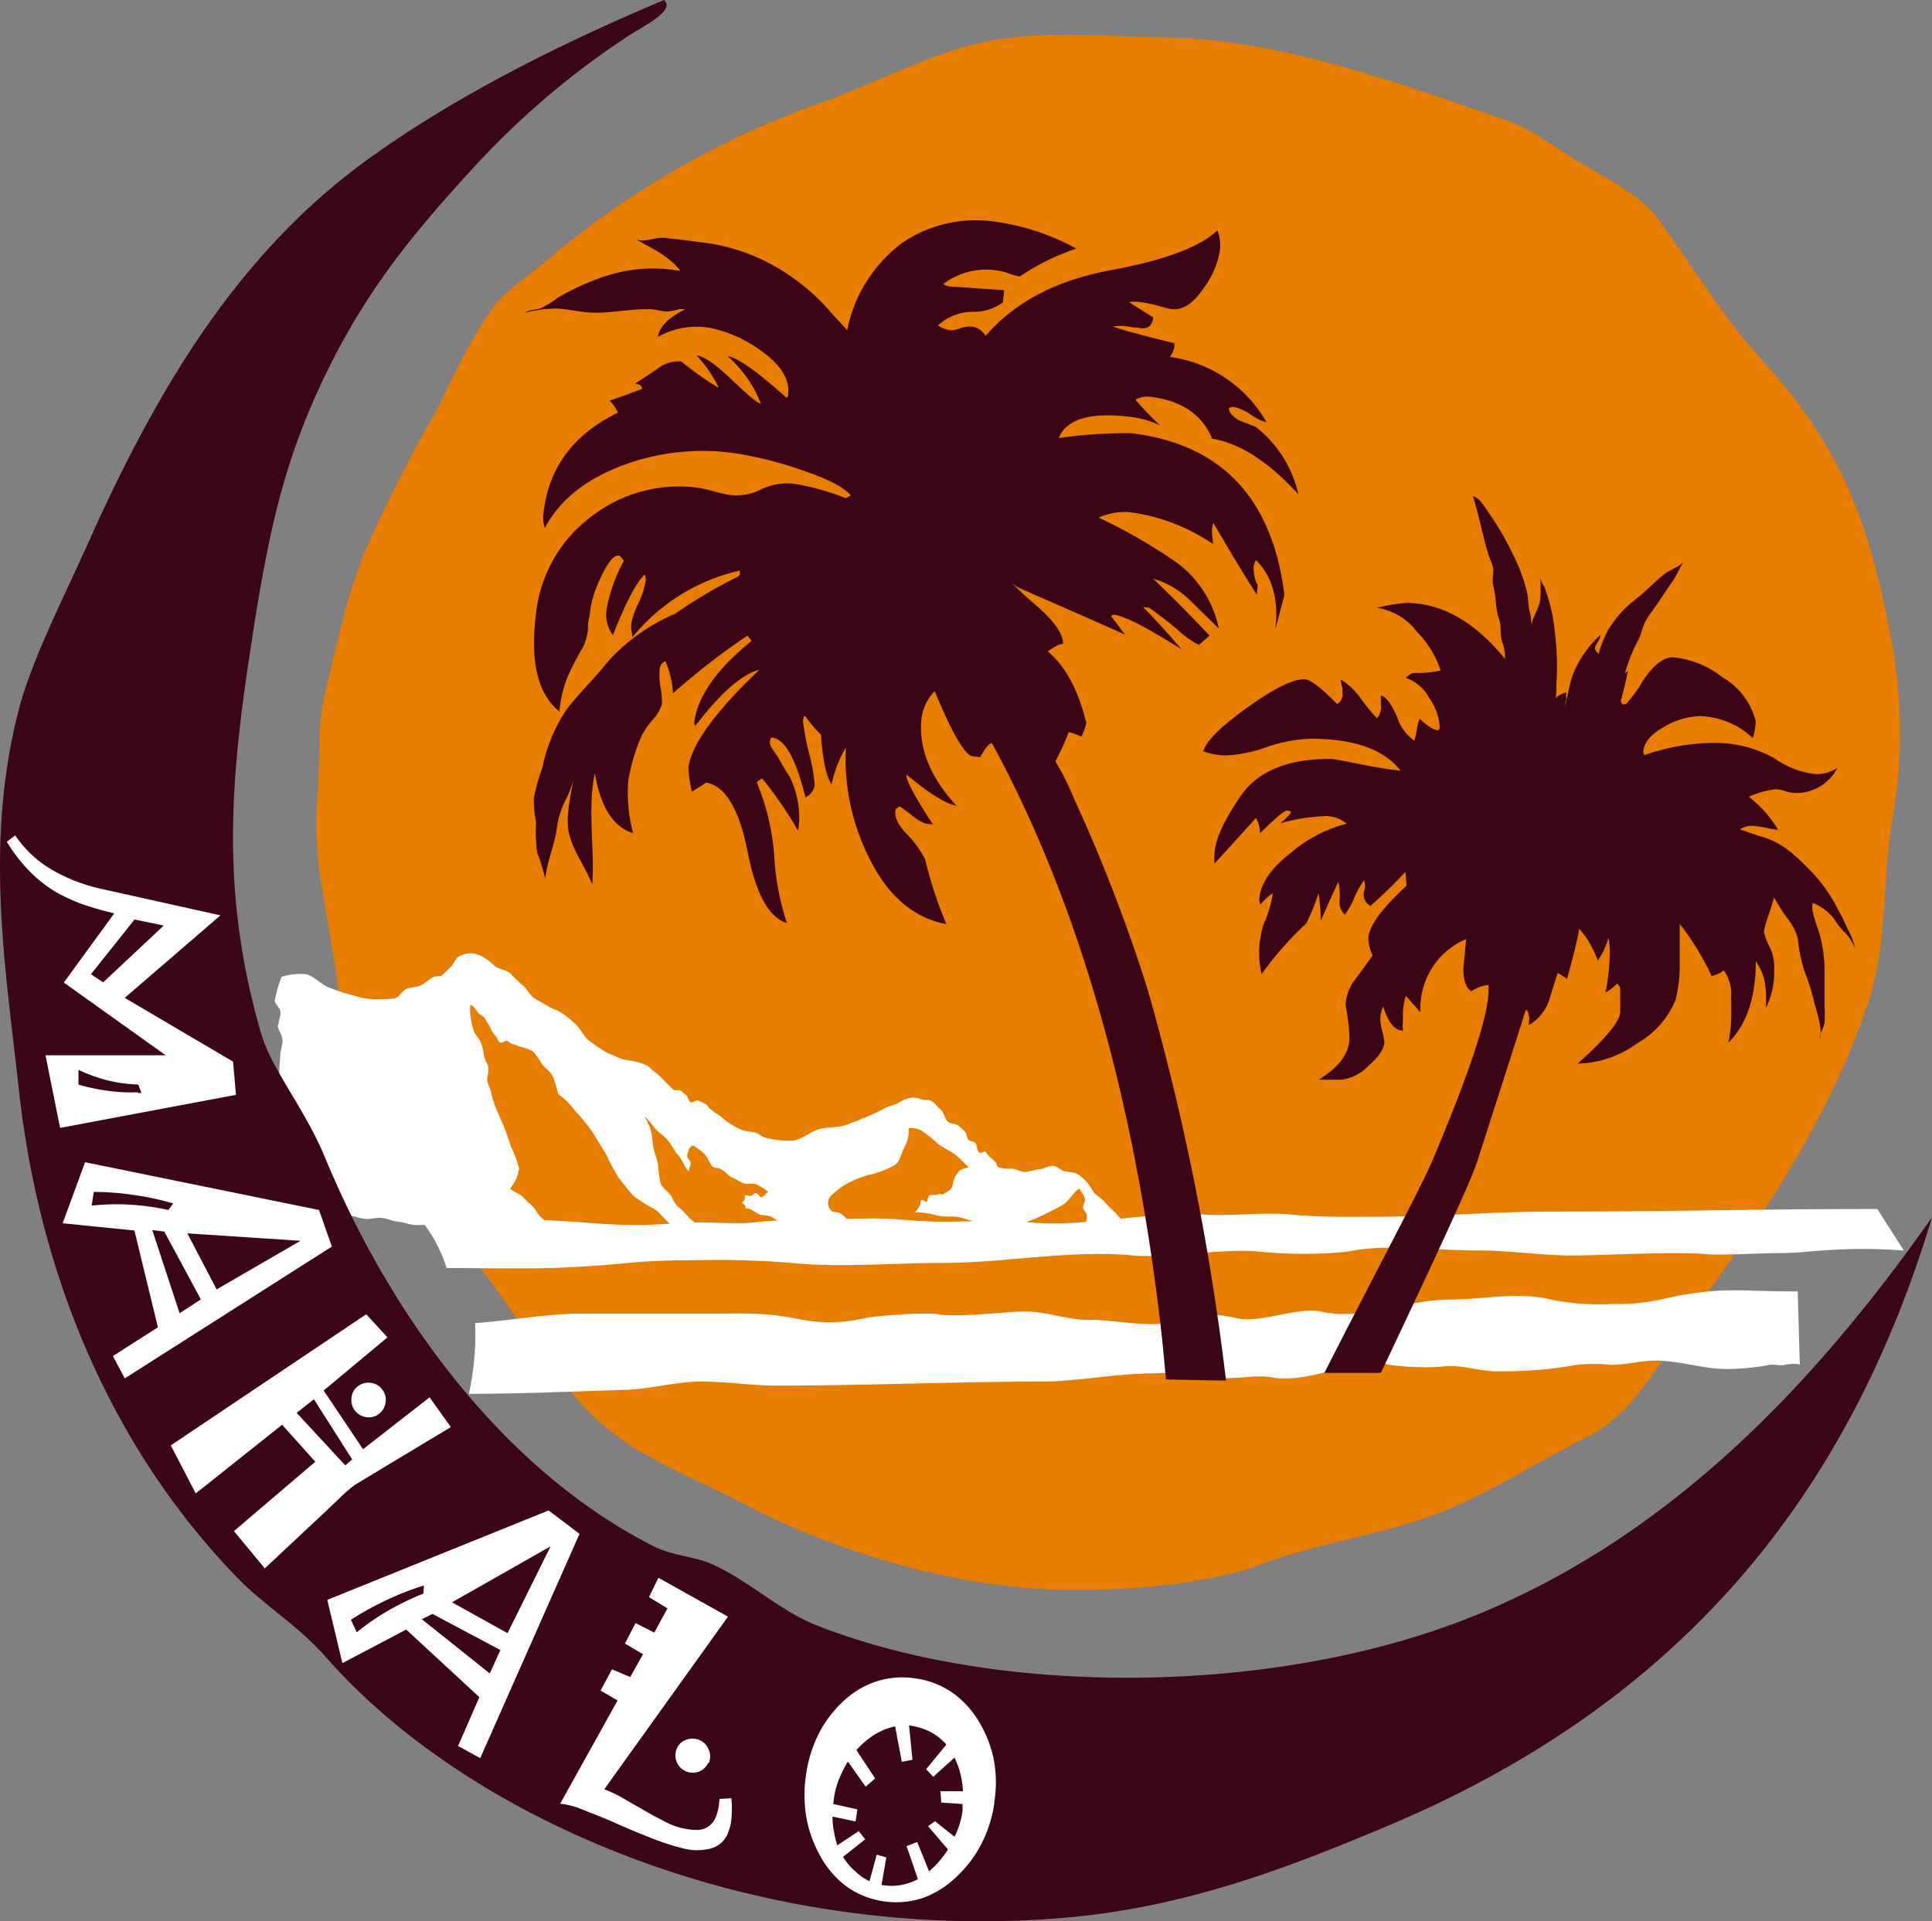
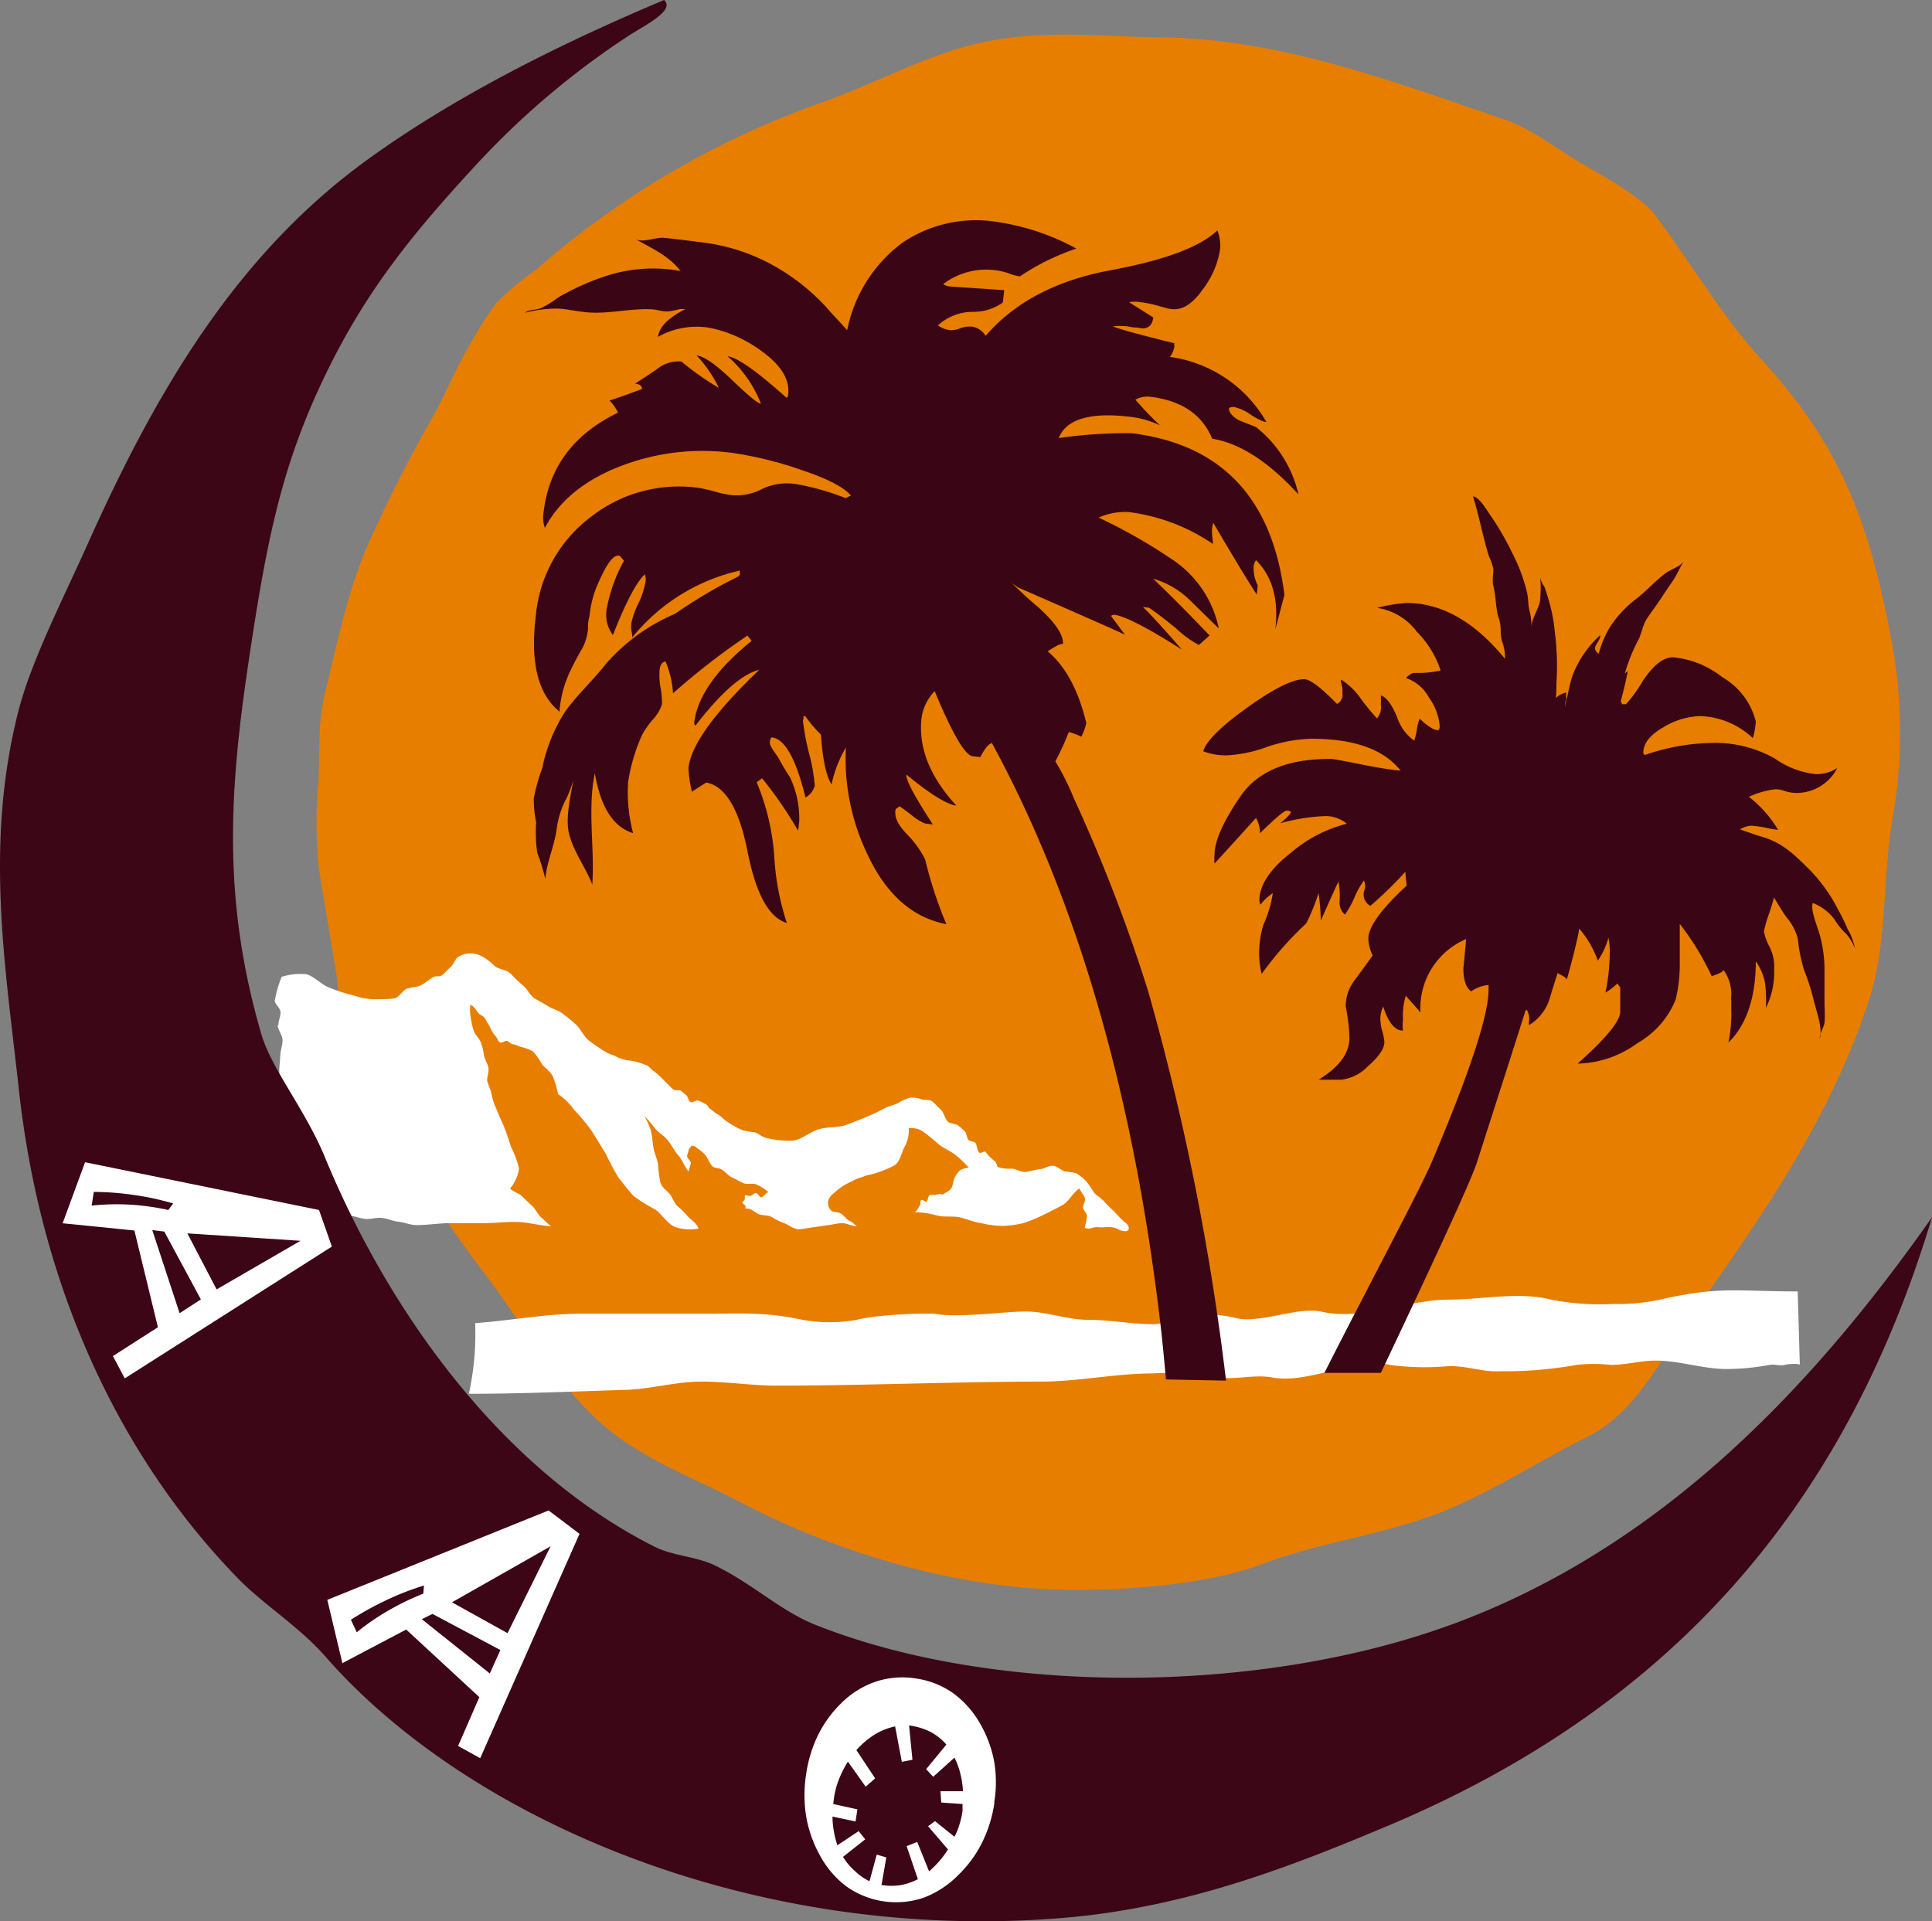
<svg xmlns="http://www.w3.org/2000/svg" viewBox="0 0 181.69 180.69">
  <rect x="0" y="0" width="181.69" height="180.69" fill="#808080" stroke="none" />
  <defs>
    <style>.cls-1{isolation:isolate;}.cls-2{fill:#e77e00;}.cls-3{fill:#fff;}.cls-4{fill:#3c0617;}.cls-5{fill:#3a0616;}</style>
  </defs>
  <g id="レイヤー_2" data-name="レイヤー 2">
    <g id="レイヤー_1-2" data-name="レイヤー 1">
      <g class="cls-1">
        <path class="cls-2" d="M165.42,33.54c-3.38-3.68-6.8-9.38-9.77-13.32-1.46-1.94-6-4.24-8-5.51-2.54-1.62-3.85-2.68-6.56-3.61-10.27-3.49-20.69-7.43-31.74-7.58-5.7-.08-11.16-.77-17,.48-4.83,1-9.75,3.72-14.7,5.51A82.39,82.39,0,0,0,50.39,25.38a26.27,26.27,0,0,0-3.69,3.09,31,31,0,0,0-2.36,3.7c-1.28,2.06-2.26,4.51-3.45,6.7A138.14,138.14,0,0,0,34.6,51.23c-2,4.64-2.9,9.3-4.07,14.14-.72,3-.39,5.89-.64,8.86A41.43,41.43,0,0,0,30,81.79L31.7,92a22.12,22.12,0,0,0,2.06,8.2c1.25,2.57,2.54,5,3.87,7.54A101.06,101.06,0,0,0,45.74,120c3.35,4.47,6,9.2,9.95,13.09s9.07,5.64,13.93,8.19c9.51,5,21.27,8.36,32,8.26,5.3-.05,12.1-.6,17-2.41,5.27-2,10.7-2.64,16-4.56,5-1.8,9.86-5.05,14.54-7.37s6.83-7.08,10.08-11.66c6.86-9.7,12.74-18.27,16.39-29.06,2-5.83,1.31-12.08,2.46-18.13a47.1,47.1,0,0,0-.42-17.17c-2.1-10.94-5-17.76-12.22-25.59" />
      </g>
      <g class="cls-1">
        <path class="cls-3" d="M26.18,96.43c0-.46.25-.92.19-1.3s-.5-.67-.53-1a10.93,10.93,0,0,1,.65-2.26,5.88,5.88,0,0,1,2.33-.24c.76.21,1.41,1,2.17,1.27a17.37,17.37,0,0,0,2.32.74,6.35,6.35,0,0,0,2.46.33,11.78,11.78,0,0,0,1.34-.07c.43-.1.74-.76,1.16-.91s.85-.12,1.26-.3.76-.54,1.16-.76.65,0,.92-.24.52-.51.79-.76.41-.74.68-.93a2.64,2.64,0,0,1,.87-.32,2.31,2.31,0,0,1,1.37.26,5.57,5.57,0,0,1,1.22.93c.43.33,1.05.31,1.46.68a13.09,13.09,0,0,0,1.15,1.11c.43.33.71,1,1.14,1.25s.86.48,1.28.74.9.36,1.32.66a15,15,0,0,1,1.22,1c.44.4.72,1,1.1,1.41a12.24,12.24,0,0,0,1.31.94,4.5,4.5,0,0,0,1.3.64,3.39,3.39,0,0,0,1.44.45,5.83,5.83,0,0,1,1.38.38c.37.09.55.41.81.59a5,5,0,0,1,.77.67c.29.28.63.64,1.07,1.06.19.18.57,0,.74.13s.32.29.49.4.22.56.41.67.55-.24.79-.13.49.25.66.33.24.34.37.42a3.13,3.13,0,0,1,.42.32c.16.15.43.23.7.49a5.16,5.16,0,0,0,1,.72,5.72,5.72,0,0,0,1,.51,7.61,7.61,0,0,0,1.08.18c.38.09.72.47,1.14.54a9,9,0,0,0,2.46.25c.83-.08,1.63-.84,2.48-1.08s1.79-.12,2.6-.42,1.6-.62,2.31-.93c.42-.17.83-.4,1.24-.61s.82-.29,1.21-.46a5,5,0,0,1,1.1-.52,2.16,2.16,0,0,1,1.12.12c.29.12.71,0,1,.17s.56.56.86.81.38.85.65,1.11.73.18,1,.39.43.38.61.54.18.64.35.81.49.1.65.29.13.64.32.86.53-.19.66,0,.25.33.4.47.3.27.46.39.17.49.3.55a3.23,3.23,0,0,0,1.25.14c.43,0,.89.36,1.35.31s.89-.22,1.33-.26.87-.37,1.27-.31.73.43,1.07.53a5.88,5.88,0,0,1,1.06.16,4.92,4.92,0,0,1,.9.71,7.38,7.38,0,0,1,.75,1.07c.24.32.65.51,1,.89a13.7,13.7,0,0,0,1,1,8.64,8.64,0,0,0,1,1c.37.27.49.84-.12.78s-.6-.32-1.22-.37-.61.05-1.22,0-.7.26-1.29.06a6.16,6.16,0,0,0,.22-1.12c0-.26-.3-.48-.36-.74s.25-.68.17-.93-.42-.67-.52-.91c-.58.34-1,1.24-1.61,1.57s-1.19.63-1.78.91a13.62,13.62,0,0,1-1.83.76,9.48,9.48,0,0,1-1.9.28,8.75,8.75,0,0,1-2.1-.26c-.7-.1-1.36-.38-2-.54s-1.42,0-2.12-.17a9.55,9.55,0,0,0-2.13-.33,1.21,1.21,0,0,0,.24-.26c.08-.11.14-.26.23-.37s0-.4.12-.5.43.22.52.16.14-.61.3-.64a3.88,3.88,0,0,1,.48,0,2.73,2.73,0,0,0,.41-.1c.15,0,.29.11.41,0s.58-.29.73-.56.15-.66.28-.93a2.63,2.63,0,0,1,.47-.69,1.59,1.59,0,0,1,.88-.28,10,10,0,0,0-1.13-1.11c-.45-.39-1.1-.66-1.68-1.07a17.16,17.16,0,0,0-1.56-1.27,2.2,2.2,0,0,0-1.28-.28,3.29,3.29,0,0,1-.44,1.86c-.26.52-.39,1.27-.84,1.6a8.57,8.57,0,0,1-1.55.68c-.51.22-1.07.24-1.5.45a5.19,5.19,0,0,0-.74.27c-.33.18-.74.35-1.11.58a8.28,8.28,0,0,0-1,.8,1.21,1.21,0,0,0-.41.68,1.08,1.08,0,0,0,.27.81c.2.23.63.12.93.3s.55.58.84.7.56.45.69.5c-.49,0-1-.31-1.44-.29s-.89.14-1.33.19l-1.31.19c-.44.06-.89.15-1.35.19s-.95-.37-1.37-.55a5.85,5.85,0,0,1-1.18-.57c-.37-.24-.86-.13-1.26-.3s-.77-.6-1.25-.51c0-.13,0-.12,0-.24s-.29-.21-.29-.33.22-.22.23-.34a2.2,2.2,0,0,1,0-.36c.17,0,.33.08.5.07s.33-.26.52-.27.38.43.54.4.49-.45.64-.5a4.51,4.51,0,0,0-1.08-.69c-.35-.18-.81,0-1.19-.12s-.73-.4-1.1-.54-.64-.55-1-.76-.69-.08-.93-.36-.38-.7-.61-1a3.54,3.54,0,0,0-.74-.63c-.25-.18-.32-.28-.61-.25,0,.2-.19.18-.22.38s-.14.39-.15.6.32.4.34.61-.21.64-.18.84c-.38-.37-.6-1.1-1-1.54s-.63-1-1-1.43-.86-.7-1.21-1.13a10.35,10.35,0,0,0-1-1.15,5.94,5.94,0,0,1,.63,1.35c.13.52.16,1.09.25,1.63s.35,1.06.44,1.61a12.61,12.61,0,0,0,.2,1.65c.18.53.56.74.86,1.08s.46.95.81,1.22a7.43,7.43,0,0,1,.93.93c.3.32.85.65,1,1.14a4.37,4.37,0,0,1-2.2-.15c-.67-.26-1.19-1.12-1.83-1.62a17.12,17.12,0,0,1-2.05-1.27c-.54-.57-1-1.22-1.44-1.74A24,24,0,0,1,57,108.57c-.45-.73-.91-1.51-1.39-2.25A18.4,18.4,0,0,0,54,104.39a5.91,5.91,0,0,0-1.52-1.49,8.62,8.62,0,0,0-.49-1.65c-.23-.49-.67-.74-1-1.13a7.32,7.32,0,0,0-.88-1.25,5.55,5.55,0,0,0-1.28-.45,2.52,2.52,0,0,0-.58-.21c-.2,0-.39-.27-.58-.31s-.46.23-.64.15-.27-.46-.45-.63a2.42,2.42,0,0,1-.47-.77c-.15-.29-.34-.54-.47-.82s-.48-.34-.67-.57-.4-.67-.74-.75a4.45,4.45,0,0,0,.1,1.51,4,4,0,0,0,.28,1.06c.15.31.42.55.58.89a4.86,4.86,0,0,1,.31,1.25c.09.48.41.87.44,1.27s-.15.79-.12,1.16a10,10,0,0,0,.36,1,6.2,6.2,0,0,0,.33,1.26c.23.49.45,1.12.77,1.77a21.7,21.7,0,0,1,.76,2.15,9.21,9.21,0,0,1,.77,2.07,3.69,3.69,0,0,1-.84,1.88c.25.3.85.44,1.15.75s.61.6.93.89.52.81.84,1.08.66.63.94.84c-1.05-.07-2.12-.38-3.17-.41s-2.12.11-3.18.11-2.12,0-3.18,0-2.11.19-3.16.18c-.57,0-1.09-.26-1.64-.31s-1-.29-1.57-.36-1.07.15-1.6.09-1.06-.31-1.59-.31a13.69,13.69,0,0,0-1.59.4c-.51.07-1,0-1.55.07a13.53,13.53,0,0,1-1.57.26,9.64,9.64,0,0,1-1.78,0c-.1-1-.26-2.19-.28-3.24s.25-2.13.26-3.2-.2-2.15-.17-3.22.2-2.1.2-3.14c0-.47,0-1,0-1.45s.08-1,.09-1.48.22-1,.22-1.49-.42-.93-.46-1.41" />
-         <path class="cls-3" d="M179,117.55l-2.45-3.84c-12.4,0-18.51.24-30.87.24-5.15,0-10.5.48-15.64.48-2.83,0-5.71.08-8.48-.19s-5.45.15-8.14,0c-5.22-.4-11.14,1.22-16.62.72-2.63-.25-5.44-.06-8.1-.06s-4.58-.36-7.25-.3c-3.61.07-7,0-10.58.37-1.52.15-3.24,0-4.77,0-1.91,0-3.72.19-5.57.24-3.57.08-7.08-.48-10.66-.48-2,0-4,.1-6,.24-.69,0-1.42-.08-2.12,0a13.93,13.93,0,0,1-2,0,1.29,1.29,0,0,1,.15.17,14.09,14.09,0,0,1,2.1,4.12c7.07,0,9.5.24,17.36-.5,2.09-.2,4.31-.24,6.41-.24a82.15,82.15,0,0,1,8.62.26c4.56.47,9.69,0,14.29,0,5.73,0,12.07-1.24,17.74-.71,3.42.33,8.73-.73,12.17-.34a42,42,0,0,0,8.08,0,19.52,19.52,0,0,1,4.55-.37c2.59,0,5.19.25,7.85.25,3,0,5.75.47,8.76.47s9.73-.4,12.7-.12c1.28.12,5.53-.12,6.95-.11s2.6-.17,3.92-.24a50.2,50.2,0,0,1,7.56,0" />
        <path class="cls-3" d="M169.06,121.46c-5.89,0-7.3-.52-13.07.8a19.73,19.73,0,0,1-4.32.38,23.45,23.45,0,0,1-5.8-.41c-3.07-.77-6.52,0-9.63,0-3.85,0-8.12,2-11.93,1.14-2.31-.52-5.88,1.19-8.19.57a11.81,11.81,0,0,0-5.45,0c-1.82.48-1.09.66-3.06.58-1.74-.08-3.49-.39-5.28-.39-2,0-3.87-.78-5.9-.78s-6.55.64-8.55.2a41.35,41.35,0,0,0-4.67.19,17.29,17.29,0,0,0-2.65.39,14.22,14.22,0,0,1-5.08,0c-3.65-.75-5.35-.58-9-.58H54.68c-3.33,0-6.68.66-10,.89a25.75,25.75,0,0,1-.59,6.65c4.91,0,9.8-.22,14.72-.37,2.39-.07,4.74-.78,7.16-.78s4.67.38,7.06.38c8.35,0,16.56-.37,24.89-.38,3.45,0,7.06-.77,10.53-.77a24.68,24.68,0,0,1,5.7.3c1.8.42,3.67-.25,5.48.08,3.53.65,7.68-1.94,11.2-1.16a24.72,24.72,0,0,0,5.44.09c1.85,0,3.08.57,4.88.49a38.53,38.53,0,0,0,7.12-.6,14.45,14.45,0,0,1,3.22,0c1.29,0,2.5-.32,3.75-.39,2.39-.13,4.76.78,7.17.78a22.54,22.54,0,0,0,4-.39c.47-.09,1,.12,1.42,0s1.47-.12,1.43,0Z" />
      </g>
      <g class="cls-1">
        <g class="cls-1">
          <g class="cls-1">
            <path class="cls-4" d="M136.49,152.8c19.55-7.18,33.79-22.08,45.2-38.31-8.2,27.29-24.59,46.05-51.22,57.25-8.54,3.58-18.47,7.58-30.13,8.61-29.25,2.54-56.28-9.17-69.73-24.54-2.53-2.88-5.74-4.82-8.18-7.31C11.74,137.56,3.9,121.88,1.77,102.44.53,91.05-1.5,79.38,1.77,66.72,3,62.05,5.94,56.3,8.22,51.22c6.46-14.45,14-27.24,26.26-36.15C42.85,9,52.79,4.07,62.45,0,63.56,1,60.53,2.42,59,3.44A76.69,76.69,0,0,0,44.38,15.93c-5.74,6.26-10.26,11.76-14.21,20.23-3.8,8.16-5.16,15-6.88,26.68C21.51,74.91,21,85,24.58,97.28c1,3.35,4.14,7.08,6,11.62,6.29,15.19,17.07,29.59,31,36.58,1.72.86,3.85.9,5.59,1.72,3.59,1.73,6.14,4.25,9.47,5.6,16.65,6.65,41.63,6.67,59.83,0" />
          </g>
        </g>
      </g>
      <g class="cls-1">
-         <path class="cls-3" d="M9.7,92.39l5.7-5.34-2.75-.57-4.1,5.15Zm3.21,10.4.39,0L13,102a13.75,13.75,0,0,1-2.85-.38,15.16,15.16,0,0,1-2.77-1v1.39a19.17,19.17,0,0,0,3,.61,15.29,15.29,0,0,0,2.57.11m-7.3,3.35L4.28,99.25l11.3,0L6,92.41l4.75-6.51A27.8,27.8,0,0,1,7.63,85a16.88,16.88,0,0,1-2.4-1.12,12.3,12.3,0,0,1-2.51-2A15.27,15.27,0,0,1,.64,79.17l.79-.6a10.61,10.61,0,0,0,3.33,3.16,16.18,16.18,0,0,0,4.91,1.9l11.06,2.46-9,7.76,10.19,6,.27,3.12Z" />
        <path class="cls-3" d="M20.37,121.27l7.89-4.57L17.62,116Zm-3.48,2.24,2-1.3-3.44-6.38-1.13-.14Zm-1.06-9.71.46-.61a25,25,0,0,0-3.62-.79,26.8,26.8,0,0,0-3.85-.3l-.2,1.29a21.75,21.75,0,0,1,3.61-.09,23.43,23.43,0,0,1,3.6.5m-4.1,15.84-1.11-2.1,4.23-2.71-2.21-9.1-6.75-.68L8,109.31l22,4.49,1.21,3.44Z" />
-         <path class="cls-3" d="M35.61,133a1.52,1.52,0,0,1-1.19.28,1.62,1.62,0,0,1-1.36-1.85,1.47,1.47,0,0,1,.61-1.06,1.61,1.61,0,0,1,1.22-.31,1.58,1.58,0,0,1,1.08.66,1.55,1.55,0,0,1,.29,1.2,1.62,1.62,0,0,1-.65,1.08m-3.14,4.82.65-.56-3.6-5.66-1.62,1.28Zm-7.57,9.69L22,144l7.65-6.52L26.53,134l-8.12,6.46-2.35-4.52,18.38-12.33,2,2.17-6,5,3.7,5.52,6.26-4.88,2,2.8-6,3.61-3,1.81c-.24.18-.49.38-.73.58s-.48.43-.73.68l-1,.95-.41.39Z" />
        <path class="cls-3" d="M47.73,153.6l4.05-8.17-9.27,5.27Zm-1.67,3.79,1-2.2-6.39-3.4-1,.5Zm-6.25-7.51.06-.76a25.71,25.71,0,0,0-3.46,1.34A29.88,29.88,0,0,0,33,152.34l.55,1.18a22.36,22.36,0,0,1,3-2.06,24.65,24.65,0,0,1,3.27-1.58m5.34,15.48-2.08-1.15,2-4.59-6.88-6.36-6,3.16-1.42-5.95,20.81-8.41,2.91,2.2Z" />
-         <path class="cls-3" d="M66.59,165.81a1.58,1.58,0,0,1-.93.84,1.64,1.64,0,0,1-2-2.23,1.51,1.51,0,0,1,.92-.81,1.69,1.69,0,0,1,1.25.06,1.64,1.64,0,0,1,.83.92,1.52,1.52,0,0,1,0,1.22m1.75,6.71a2.41,2.41,0,0,1-1.52,1.32,5.19,5.19,0,0,1-2.66,0,21.55,21.55,0,0,1-2.49-.78c-1-.38-2.29-.9-3.75-1.55s-2.44-1-3.31-1.36a7.53,7.53,0,0,0-2-.51l5.4-9.71L56.48,159l1.07-2,1.72.73,1.2-2.15-1.7-1,1-1.93,1.76.9,1.24-2.28-1.74-1.06.89-1.82,6.54,3.66L56.83,168.28l.5.21a10.59,10.59,0,0,1,1.13.56l1.48.85,1.54.88,1.05.54a6.44,6.44,0,0,0,3.06.79A1.88,1.88,0,0,0,67.27,171a3.67,3.67,0,0,0,.26-.81,5.9,5.9,0,0,0,.13-1l1.12-.06a10.45,10.45,0,0,1,0,2,5.13,5.13,0,0,1-.41,1.49" />
        <path class="cls-3" d="M90.52,170.38c0-.11,0-.22,0-.34s0-.24,0-.37l-2-.14-.08-1.06,2.12,0a8.2,8.2,0,0,0-.25-1.67,6.81,6.81,0,0,0-.55-1.49l-2,1.8-.66-.72L89,164.08a5.27,5.27,0,0,0-1.51-1.2,6.24,6.24,0,0,0-2-.6l.32,3.23-1,.19-.63-3.33a6.05,6.05,0,0,0-1.93.77,7.91,7.91,0,0,0-1.71,1.46l1.76,2.66-.89.78-1.67-2.36a10.26,10.26,0,0,0-.89,1.79,7.65,7.65,0,0,0-.43,1.71l-.06.49,2.27.5-.17,1.14-2.17-.46a7.65,7.65,0,0,0,.12,1.33,8.84,8.84,0,0,0,.34,1.37l2-1.33.62.77-2.09,1.65A5.73,5.73,0,0,0,80.43,176a5,5,0,0,0,1.34.93l.68-2.5.9.26-.45,2.61.14,0a5.24,5.24,0,0,0,1.63,0,5.65,5.65,0,0,0,1.65-.56l-1.06-3.11,1-.39L87.37,176a8.3,8.3,0,0,0,1-1,8,8,0,0,0,.78-1.06l-1.87-2.18.65-.48,1.83,1.47a6.25,6.25,0,0,0,.46-1.12,8.13,8.13,0,0,0,.3-1.31m3-.8a12.34,12.34,0,0,1-1.15,3.75,11.15,11.15,0,0,1-2.27,3.1,9,9,0,0,1-3.29,2.13,8.08,8.08,0,0,1-7.2-1.07,9,9,0,0,1-2.54-3,11.45,11.45,0,0,1-1.26-3.63,12.62,12.62,0,0,1,0-3.93,12.42,12.42,0,0,1,1.14-3.72,11,11,0,0,1,2.2-3,8.46,8.46,0,0,1,3.24-2,8,8,0,0,1,3.72-.29,8.06,8.06,0,0,1,3.49,1.36,9,9,0,0,1,2.57,2.89,11.15,11.15,0,0,1,1.32,3.55,11.57,11.57,0,0,1,0,3.9" />
      </g>
      <g class="cls-1">
        <path class="cls-5" d="M124.55,129.12c4.6-9.07,9-17.24,10.17-20q5.24-12.39,5.27-16v-.48a3.34,3.34,0,0,0-1.63.6c-.5-.34-.76-1.1-.74-2.29,0,.25.07-.64.26-2.63a7.06,7.06,0,0,0-4.3,6.81q0,.09,0,.09-.5-.6-1.38-1.56a6.46,6.46,0,0,0-.26,2.27,4.32,4.32,0,0,0,0,1c-.77,0-1.38-.76-1.86-2.27a2.74,2.74,0,0,0-.27,1.19A4.71,4.71,0,0,0,130,97a5.21,5.21,0,0,1,.19,1c0,.64-.53,1.39-1.53,2.27a4.2,4.2,0,0,1-2.52,1.28H124q2.9-1.77,2.9-3.92a13.79,13.79,0,0,0-.11-1.51c-.08-.66-.17-1.17-.24-1.5a4.13,4.13,0,0,1,.89-2.5c.6-.8,1.15-1.56,1.65-2.27a3.78,3.78,0,0,1-.41-1.55q0-1.68,3.6-5L132.16,82a38,38,0,0,1-3.29,3.2,1.24,1.24,0,0,1-.61-1.32,2,2,0,0,0,.12-.48,1.44,1.44,0,0,0-.11-.59,7.63,7.63,0,0,0-.9,1.61,8.12,8.12,0,0,1-.89,1.6,1.5,1.5,0,0,1-.5-1.32,7.32,7.32,0,0,0-.11-1.79c-.16.33-.72,1.55-1.66,3.68A19.9,19.9,0,0,0,124,84a19.91,19.91,0,0,1-1.16,2.85,32,32,0,0,0-4.19,4.75,7.79,7.79,0,0,1-.24-1.9A9.56,9.56,0,0,1,118.8,87a11.33,11.33,0,0,0,.9-3,4.94,4.94,0,0,0-1.16,1.08,1.12,1.12,0,0,1-.11-.36c0-1.45,1-3,3-4.54a12.9,12.9,0,0,1,5.23-2.71,3.23,3.23,0,0,0-1.91-.72,18.09,18.09,0,0,0-4.35.68c.67-.56,1-.91,1-1.07a.59.59,0,0,0-.38-.12c-.25,0-1.09.71-2.53,2.13a2.92,2.92,0,0,0-.37-1.44c-.92,1-2.23,2.47-3.9,4.28a3.36,3.36,0,0,1,0-.84c0-1.27.81-3.1,2.43-5.47s4.46-3.56,8.56-3.52c.16,0,1.05.16,2.69.49s2.9.53,3.82.61c-1.58-2-4.37-3-8.39-3a13.92,13.92,0,0,0-4.2.78,13,13,0,0,1-3.71.78,5.94,5.94,0,0,1-2.26-.38q.39-1.43,4.12-4.1c2.47-1.78,4.26-2.67,5.35-2.68.58,0,1.62.8,3.11,2.33a1,1,0,0,0,.51-1,4.27,4.27,0,0,1,0-.52,2.93,2.93,0,0,1-.12-.51.33.33,0,0,1,0-.26,6.59,6.59,0,0,1,1.74,1.64,20.09,20.09,0,0,0,1.62,2,1.59,1.59,0,0,0,.38-1.19,2.34,2.34,0,0,1,0-.48,3.27,3.27,0,0,1,0-.48c.51.16,1,.83,1.51,2A4.28,4.28,0,0,0,133,69.66a6.61,6.61,0,0,0,.25-1.07,4.09,4.09,0,0,1,.26-1c.75.72,1.33,1.09,1.75,1.09a.45.45,0,0,0,.13-.36,5.22,5.22,0,0,0-1-2.7,3.88,3.88,0,0,0-2.18-1.86c.34-.32.58-.47.76-.47h.63a9.91,9.91,0,0,0,1.88-.23,9.31,9.31,0,0,0-2.24-3.65,5.71,5.71,0,0,0-3.74-2.24,14.9,14.9,0,0,1,2.77-.46c3.35,0,6.44,1.8,9.26,5.25,0-.11,0-.24,0-.35a4.44,4.44,0,0,0-.29-1.33,4.28,4.28,0,0,1-.11-1.07,4.09,4.09,0,0,0-.28-1.36c-.19-.91-.19-1.83-.41-2.73-.13-.56,0-1.09,0-1.62a6.19,6.19,0,0,0-.42-1.19c-.57-1.82-.94-3.87-1.5-5.63.65.06,1.42,1.52,1.84,2.07a27.21,27.21,0,0,1,1.89,3.33,16,16,0,0,1,1.36,3.67c.12.56.09,1.06.21,1.62a5.29,5.29,0,0,1,.19,1.7c0-.86.64-1.7.81-2.5a11.59,11.59,0,0,0,0-2.5,2,2,0,0,0,.4,1.08,12.33,12.33,0,0,1,.4,1.22,14.71,14.71,0,0,1,.59,3,25.21,25.21,0,0,1,.16,4.92c0,.42,0,.88-.06,1.36a2,2,0,0,1,1-.52,1.34,1.34,0,0,0,0,.59,2.59,2.59,0,0,0-.14.71s0,.09,0,.14c0-.17.06-.37.09-.51.22-.87.36-1.76.63-2.54a10,10,0,0,1,2.59-3.78c.06.68-1,1.12-.14,1.75a10.77,10.77,0,0,1,.93-2.3,10.41,10.41,0,0,1,2.53-2.81c1-.77,1.8-1.68,2.77-2.42.58-.46,1.42-.62,1.84-1.23-.43.58-.68,1.32-1.16,2s-.87,1.29-1.29,1.91-.85,1.16-1.17,1.7-.42,1.34-.8,2a17,17,0,0,0-1.19,3c.1-.06.17-.17.28-.22-.11.65-.33,1.59-.67,2.87a.31.31,0,0,1,.12.24h.38a12.83,12.83,0,0,0,1.59-2.2c1-1.48,1.92-2.22,2.84-2.21A8.79,8.79,0,0,1,162,63.71a6.65,6.65,0,0,1,3.12,4.15,6.79,6.79,0,0,1-.28,1.56,7.55,7.55,0,0,0-5-2.07,7.1,7.1,0,0,0-3.41,1.05c-1.25.71-1.88,1.51-1.89,2.38a.31.31,0,0,0,.13.23A20.32,20.32,0,0,1,161,69.87a11.42,11.42,0,0,1,5.91,1.47,8.14,8.14,0,0,0,3.88,1.47,3.51,3.51,0,0,0,2-.59A4.32,4.32,0,0,1,169,74.58a3.58,3.58,0,0,1-1.08-.16,2.94,2.94,0,0,0-.94-.19,8.19,8.19,0,0,0-2.51.71,11.3,11.3,0,0,1,2.75,3.11,9.59,9.59,0,0,1-1.2-.21,11.42,11.42,0,0,0-1.31-.18,2.17,2.17,0,0,0-1.08.35c.72.23,1.42.5,2,.67,2,.56,3.14,1.72,4.6,3.17a15.21,15.21,0,0,1,2.61,3.66,18.53,18.53,0,0,1,.9,1.84,5.85,5.85,0,0,1,.71,1.88,4.52,4.52,0,0,0-.81-1.38,6.07,6.07,0,0,1-1.1-1.35,4.59,4.59,0,0,0-2.06-1.57c-.26.71.54,2.43.71,3.2a12.47,12.47,0,0,1,.39,3.25c0,1.06,0,2.15,0,3.22a10.83,10.83,0,0,1,0,1.61c-.11.55-.47,1-.45,1.5.3-1-.29-2.51-.54-3.54a20.73,20.73,0,0,0-.92-2.9,14.86,14.86,0,0,1-.6-3,5.22,5.22,0,0,0-1.06-2c-.39-.52-.77-1.2-1.18-1.86-.09.34-.22.79-.43,1.43a11.56,11.56,0,0,0-.52,1.79,5.83,5.83,0,0,0,.48,1.32,4.08,4.08,0,0,1,.49,1.9v.73a7.56,7.56,0,0,1-.78,3.22,13.78,13.78,0,0,0-.09-2.39,5.21,5.21,0,0,0-.86-2c0,3.44-.89,6-2.57,7.64a14.21,14.21,0,0,0,.26-3.21c0-.17,0-.38,0-.67a2.45,2.45,0,0,1,0-.54,3.8,3.8,0,0,0-.72-2.39c-.09.17-.45.36-1.12.57a25.12,25.12,0,0,0-3-4.91c0,.32,0,1,0,1.91s0,1.56,0,2a13.63,13.63,0,0,1-.39,3.21A8.26,8.26,0,0,1,154,98.1a9.82,9.82,0,0,1-5.51,1.93h-.12q4-3.57,4-4.87l0-2.29-.27-.37a5.63,5.63,0,0,1-1.12.85,18.94,18.94,0,0,0,.4-3.58,6.45,6.45,0,0,0-.12-1.57,6.94,6.94,0,0,1-1,2.15,9.29,9.29,0,0,0-1.74-3q-.27,1.56-1.17,4.77c-.08-.16-.37-.34-.87-.6-.25.79-.52,1.64-.78,2.51a4.41,4.41,0,0,1-1.9,2.38.72.72,0,0,1,0-.37A1.76,1.76,0,0,0,143.6,95h-.12c-1.11,3.51-2.65,8.3-4.62,14.43-.68,2-4.54,10.28-9,19.69" />
        <path class="cls-5" d="M109.65,129.74c-.16-1.76-.31-3.36-.46-4.68Q105.41,92.2,93.28,69.88c-.32.09-.68.54-1.09,1.33l-.75-.09C90.74,71,89.55,69,87.9,65a4.59,4.59,0,0,0-1.23,2.47c-.33,2.79.75,5.56,3.27,8.3-.9-.12-2.47-1.08-4.7-2.92q-.1.73,2.49,4.69L87,77.45a4.53,4.53,0,0,1-1.21-.74c-.61-.47-1-.76-1.2-.88a1.85,1.85,0,0,1-.33.24.76.76,0,0,0-.06.44c0,.49.32,1.16,1.14,2A9.3,9.3,0,0,1,87,80.82a39.16,39.16,0,0,0,2,6.1Q84.2,86,81.55,80.3a20.68,20.68,0,0,1-2-10,11.6,11.6,0,0,0-1.35,3.48c-.51-.79-.83-2.34-1-4.69a12.67,12.67,0,0,1-1.47-1.73h-.16c0,.1,0,.24-.06.44a25.08,25.08,0,0,0,.56,3,16,16,0,0,1,.55,3.09A1.7,1.7,0,0,1,75.75,75c-.89-3.6-1.93-5.5-3.14-5.64-.11,0-.17.12-.21.42s.21.65.75,1.4a22.06,22.06,0,0,0,1.13,1.9,9,9,0,0,1,.88,4.2l-.1.86a37.64,37.64,0,0,0-3.39-4.94l-.51.37a22,22,0,0,1,1.66,7.07A24.1,24.1,0,0,0,74,86.81q-2.53-.75-3.7-6.73c-.79-4-2.09-6.16-3.89-6.48l-1.34.86a11.65,11.65,0,0,1-.33-2.23Q65.11,69,71.4,63c-1.59.38-3.6,2.14-6,5.25a.38.38,0,0,1-.11-.32c.29-2.39,2.1-5,5.4-7.66l-.4-.49a66,66,0,0,0-7,5.43,9,9,0,0,0-.7-3c-.32.05-.51.32-.56.8a6.43,6.43,0,0,0,.1,1.71,7.16,7.16,0,0,1,.12,1.53,3.83,3.83,0,0,1-.86,1.43,8.28,8.28,0,0,0-1,1.42,17.29,17.29,0,0,0-1.31,4.37,14.85,14.85,0,0,0,.46,4.89c-1.56-.48-2.66-1.87-3.29-4.21a13.29,13.29,0,0,1-.31-1.44c-.71,3.41,0,7.07-.24,10.49-.63-1.66-1.77-3.06-2.19-4.82-.35-1.45.15-3.5.4-5a9.85,9.85,0,0,1-.79,2,8.38,8.38,0,0,0-.74,2.4c-.21,1.75-.94,3.17-1.1,4.88a17.81,17.81,0,0,0-.76-2.46,14.23,14.23,0,0,1-.1-2.85,10.81,10.81,0,0,1-.22-2.3A18.58,18.58,0,0,1,51,72.22a15.37,15.37,0,0,1,2.18-5.34C54.33,65.29,55.76,64,57,62.42a17.82,17.82,0,0,1,6.48-4.69,45.32,45.32,0,0,1,5.93-3.5.44.44,0,0,0,.19-.28.37.37,0,0,1,0-.29,18.11,18.11,0,0,0-10.13,6.28,3.26,3.26,0,0,0-.09-.61,3.09,3.09,0,0,1,0-.76A8.05,8.05,0,0,1,60,56.82a7.74,7.74,0,0,0,.72-2.18,1.36,1.36,0,0,0-.08-.62c-.79.73-1.79,2.63-3,5.71A3.2,3.2,0,0,1,57.11,57a14.65,14.65,0,0,1,1.57-4.26l-.4-.48-.14,0c-.52-.05-1.2.94-2.06,3a9.73,9.73,0,0,0-.64,2.7,3.29,3.29,0,0,0-.14,1.15A4.79,4.79,0,0,1,54.75,61c-.24.4-.62,1.08-1.1,2.06a10.88,10.88,0,0,0-1,3.46.87.87,0,0,0,0,.43c-2.06-1.63-2.8-4.64-2.26-9.05a13.11,13.11,0,0,1,5.21-9.31,13.42,13.42,0,0,1,10.08-2.71,14.29,14.29,0,0,1,1.43.32,11.34,11.34,0,0,0,1.41.33A5.07,5.07,0,0,0,71.64,46a5.47,5.47,0,0,1,3.29-.46,23.34,23.34,0,0,1,4.59,1.31l.5-.24c-.63-.77-2.17-1.58-4.63-2.4a34.62,34.62,0,0,0-6.56-1.62,21.38,21.38,0,0,0-9.78,1c-3.74,1.3-6.36,3.32-7.81,6.06a2.93,2.93,0,0,1-.12-1.48c.5-4.23,2.83-7.34,7-9.36a4,4,0,0,0-.8-1.14c.65-.2,1.67-.57,3.05-1.08,0-.29-.17-.46-.65-.51.65-.42,1.38-.89,2.14-1.42A3.19,3.19,0,0,1,64.08,34a26.36,26.36,0,0,0,3.52,2.48,12.06,12.06,0,0,0-2.09-3.05q1.06.12,3.33,2.31c1.51,1.44,2.41,2.2,2.72,2.23a11.41,11.41,0,0,0-3.13-4.46q1.35.15,5.51,3.88c.1,0,.16-.07.18-.27.19-1.53-.81-3-3-4.45a12.2,12.2,0,0,0-4.39-1.84,7.43,7.43,0,0,0-4.85.85c.11-.94,1-1.81,2.56-2.6a3.27,3.27,0,0,0-.54,0,7.54,7.54,0,0,1-1.13.22c-.5,0-1-.18-1.49-.21-2-.1-4,.45-6,.29-1-.08-1.92-.32-2.9-.36a12.33,12.33,0,0,0-3,.39c.3-.28,1-.25,1.48-.42a9.06,9.06,0,0,0,1.61-1A23.45,23.45,0,0,1,56.86,26,14.26,14.26,0,0,1,64,25.49c-1.1-1.44-2.72-2.14-4.23-3,.77.38,1.89-.23,2.79-.11,1.17.12,2.32.27,3.49.42a18.15,18.15,0,0,1,6.14,1.88,20,20,0,0,1,5.48,4.17c.61.72,1.34,1.45,2,2.21a13.55,13.55,0,0,1,5.19-8.23,12.35,12.35,0,0,1,9-1.94,22.07,22.07,0,0,1,7.36,2.49A22,22,0,0,0,95.91,26a5.35,5.35,0,0,1-1-.27,5.39,5.39,0,0,0-1-.27,6.69,6.69,0,0,0-5.21,1.26,1.41,1.41,0,0,0,.74.23l5,.34-.13,1.16a4.72,4.72,0,0,1-2.88.88,4.85,4.85,0,0,0-3.23,1.28,2.87,2.87,0,0,0,1.17.45,2.36,2.36,0,0,0,.94-.19,2.56,2.56,0,0,1,1.1-.15,1.8,1.8,0,0,1,1.28.87c2.73-3.17,6.65-5.23,11.73-6.17s8.44-2.19,10.06-3.75a3.74,3.74,0,0,1,.21,2.08,8.32,8.32,0,0,1-1.59,3.48c-.94,1.35-1.94,2-3,1.83-.12,0-.48-.1-1.12-.28a10.72,10.72,0,0,0-1.73-.36,3.15,3.15,0,0,0-1.07,0l2.28,1.44c-.11.77-.5,1.1-1.21,1a2.39,2.39,0,0,0-.53-.06c-.24,0-.47-.08-.68-.1a5.33,5.33,0,0,0-1.38,0q1,.41,5.79,1.58a.41.41,0,0,0,0,.29,2.27,2.27,0,0,1-.43,1,12.36,12.36,0,0,1,9.07,6.11l-.15,0a5.73,5.73,0,0,1-1.3-.67,4.38,4.38,0,0,0-1.46-.7.79.79,0,0,0-.61.07c0,.37.27.76.93,1.14l1.61.64a11.23,11.23,0,0,1,4,6.34q-4.2-4.6-8.11-5.24-1.42-3.41-5.81-3.94a2.3,2.3,0,0,0-1.41.27A30,30,0,0,0,109.08,40a8.87,8.87,0,0,0-2.82-.8c-3.73-.45-6,.22-6.69,2a44.78,44.78,0,0,1,6.82-.46q12.7,1.55,14.4,15.21l-.86,3.26c.34-2.79-.27-5-1.81-6.52a1.27,1.27,0,0,0-.22.55,3.42,3.42,0,0,0,.38,1.81l-.09.87q-1.31-2-4.09-6.75a3.7,3.7,0,0,0-.11.49,4.64,4.64,0,0,0,0,.63c.05.41.07.65.07.73l0,.14a18,18,0,0,0-7.92-3,6.12,6.12,0,0,0-2.82.52,50.9,50.9,0,0,1,6.89,3.92,10.27,10.27,0,0,1,4.41,6.51l-2.74-2.68a8.15,8.15,0,0,0-3.43-2c1.29,1.23,3.07,3,5.3,5.34l-1,.89a9.29,9.29,0,0,1-2.08-1.5c-1.2-1-2.07-1.63-2.61-2l-.57-.07c.91.9,2.12,2.23,3.65,4-3.24-2.06-5.34-3.14-6.35-3.27a.47.47,0,0,0-.31.11l1.32,1.77q-.3-.18-10.06-4.45l-.56-.39c.81.8,1.63,1.56,2.46,2.25,1.56,1.4,2.35,2.54,2.33,3.44a1.46,1.46,0,0,0-.62.21,8,8,0,0,0-.82.5c1.68,1.41,2.88,3.65,3.63,6.74a5.34,5.34,0,0,1-.47,1.29,6,6,0,0,0-1.18-.44,25.14,25.14,0,0,1-1.26,2.76,24.54,24.54,0,0,1,1.73,3.45,152.9,152.9,0,0,1,7,18.18,236.34,236.34,0,0,1,7.32,36.61" />
      </g>
    </g>
  </g>
</svg>